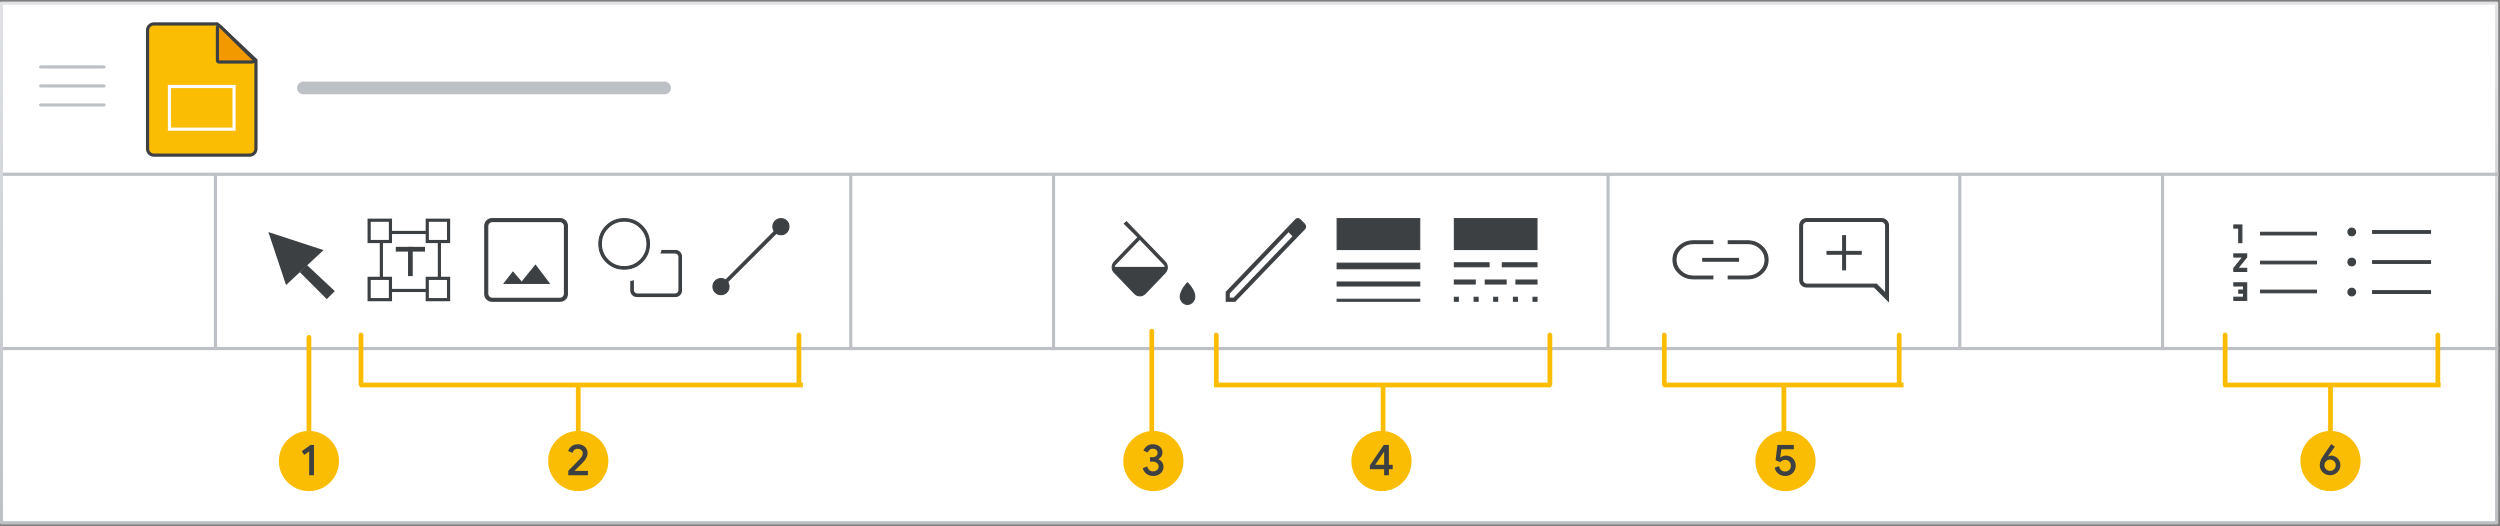
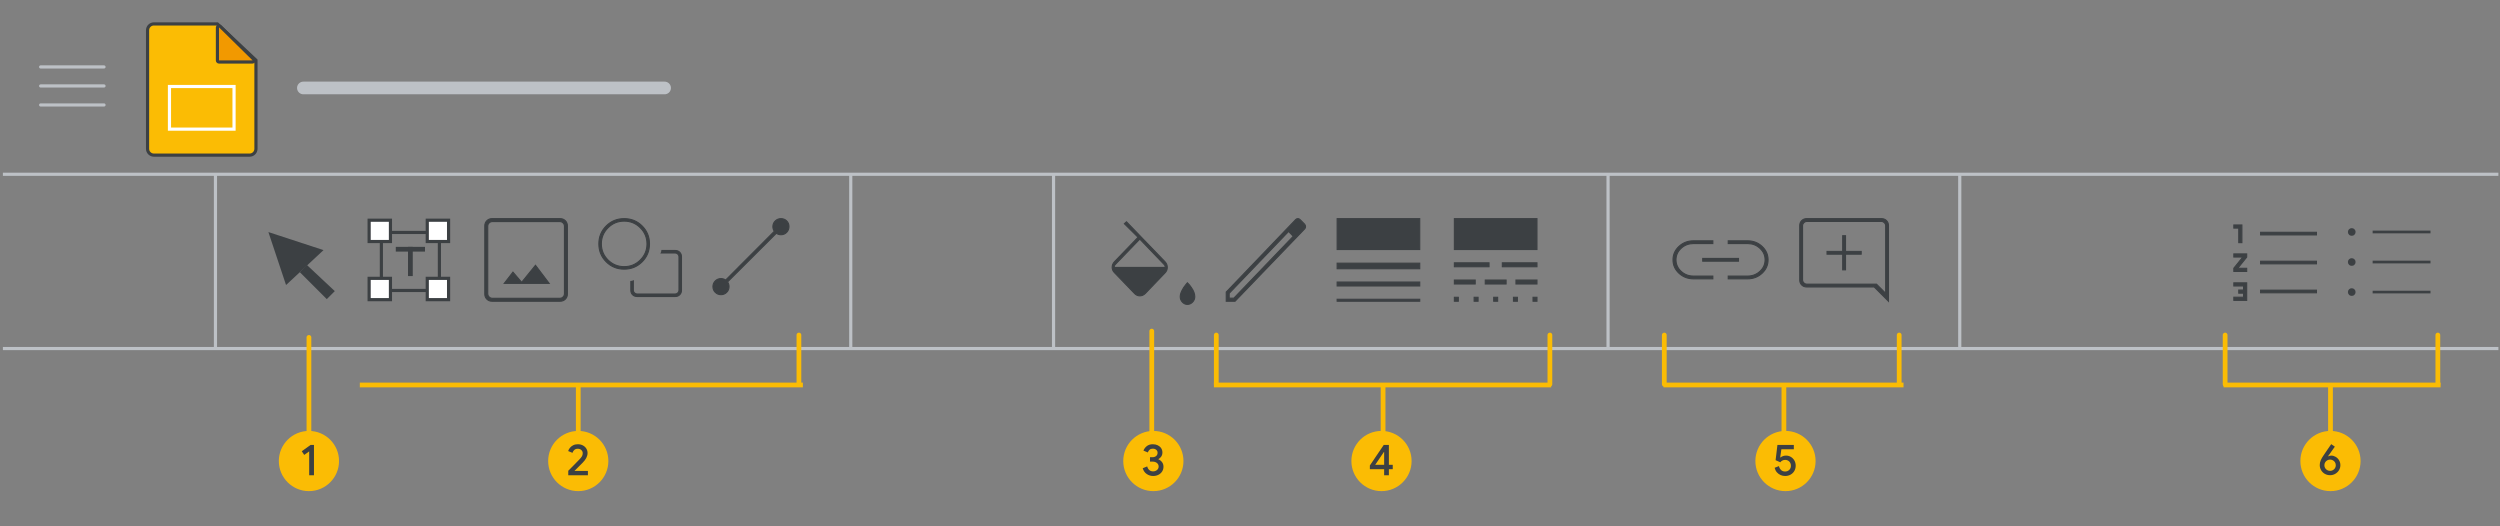
<svg xmlns="http://www.w3.org/2000/svg" width="789" height="166" viewBox="0 0 789 166" fill="none">
  <rect x="0" y="0" width="789" height="166" fill="#808080" stroke="none" />
  <g id="slides-sw-add-edit-content" clip-path="url(#clip0_2_101538)">
-     <rect id="border" x="0.45" y="1" width="787.495" height="164" fill="white" stroke="url(#paint0_linear_2_101538)" stroke-linejoin="round" />
    <path id="Line 4" d="M95.748 27.76H209.748" stroke="#BDC1C6" stroke-width="4" stroke-linecap="round" stroke-linejoin="round" />
    <g id="Menu">
      <path id="Line" d="M12.825 21.125H32.825" stroke="#BDC1C6" stroke-linecap="round" stroke-linejoin="round" />
      <path id="Line_2" d="M12.825 27.125H32.825" stroke="#BDC1C6" stroke-linecap="round" stroke-linejoin="round" />
      <path id="Line_3" d="M12.825 33.125H32.825" stroke="#BDC1C6" stroke-linecap="round" stroke-linejoin="round" />
    </g>
    <path id="Line 13" d="M1.415 55H787.991" stroke="#BDC1C6" stroke-linecap="square" />
    <path id="Line 13 Copy" d="M1.415 110H787.991" stroke="#BDC1C6" stroke-linecap="square" />
-     <path id="Line 14 Copy 5" d="M682.5 55.5V109.5" stroke="#BDC1C6" stroke-linecap="square" />
    <g id="Slides icon - illustrated">
      <path id="Rectangle" fill-rule="evenodd" clip-rule="evenodd" d="M46.569 9.548C46.569 8.443 47.465 7.548 48.569 7.548H68.592L80.779 19.006V46.959C80.779 48.064 79.883 48.959 78.779 48.959H48.569C47.465 48.959 46.569 48.064 46.569 46.959V9.548Z" fill="#FBBC04" stroke="#3C4043" />
      <path id="Path 5" d="M79.724 19.571C79.927 19.571 80.11 19.449 80.187 19.261C80.264 19.073 80.22 18.857 80.075 18.715L69.47 8.288C69.326 8.147 69.112 8.106 68.926 8.184C68.74 8.262 68.619 8.444 68.619 8.645V19.071C68.619 19.204 68.672 19.331 68.766 19.425C68.86 19.519 68.987 19.571 69.119 19.571H79.724Z" fill="#F29900" stroke="#3C4043" stroke-linejoin="round" />
      <rect id="Rectangle_2" x="53.483" y="27.302" width="20.381" height="13.455" stroke="white" />
    </g>
    <g id="Callout 6">
      <g id="6">
        <circle id="Oval" cx="735.5" cy="145.5" r="9.5" fill="#FBBC04" />
        <path id="6_2" fill-rule="evenodd" clip-rule="evenodd" d="M736.993 149.549C736.497 149.831 735.962 149.972 735.389 149.972C734.752 149.972 734.183 149.824 733.683 149.528C733.182 149.233 732.796 148.839 732.523 148.348C732.25 147.856 732.113 147.333 732.113 146.778C732.113 146.241 732.22 145.729 732.434 145.243C732.648 144.756 732.959 144.217 733.369 143.625L735.73 140.172L736.877 140.964L734.747 143.966L734.802 144.021C735.084 143.866 735.403 143.789 735.757 143.789C736.231 143.789 736.69 143.921 737.136 144.185C737.582 144.449 737.941 144.81 738.214 145.27C738.487 145.729 738.624 146.246 738.624 146.819C738.624 147.392 738.476 147.92 738.18 148.402C737.884 148.885 737.489 149.267 736.993 149.549ZM734.481 148.375C734.758 148.53 735.056 148.607 735.375 148.607C735.693 148.607 735.991 148.53 736.269 148.375C736.546 148.22 736.767 148.009 736.931 147.74C737.095 147.472 737.176 147.169 737.176 146.833C737.176 146.496 737.095 146.191 736.931 145.918C736.767 145.645 736.546 145.432 736.269 145.277C735.991 145.122 735.693 145.045 735.375 145.045C735.056 145.045 734.758 145.122 734.481 145.277C734.203 145.432 733.983 145.645 733.819 145.918C733.655 146.191 733.573 146.496 733.573 146.833C733.573 147.169 733.655 147.472 733.819 147.74C733.983 148.009 734.203 148.22 734.481 148.375Z" fill="#3C4043" />
      </g>
    </g>
    <path id="Line 16 Copy 6" d="M735.5 137.765V122.235" stroke="#FBBC04" stroke-width="1.5" stroke-linecap="round" />
    <path id="Line 16 Copy 9" d="M769.383 121.265V105.735" stroke="#FBBC04" stroke-width="1.5" stroke-linecap="round" />
    <path id="Line 17 Copy" d="M702.5 121.5H769.5" stroke="#FBBC04" stroke-width="1.5" stroke-linecap="square" />
    <path id="Line 16 Copy 13" d="M702.252 121.265V105.735" stroke="#FBBC04" stroke-width="1.5" stroke-linecap="round" />
    <path id="Line 14 Copy 3" d="M332.5 55.5V109.5" stroke="#BDC1C6" stroke-linecap="square" />
    <path id="Line 14 Copy 4" d="M507.5 55.5V109.5" stroke="#BDC1C6" stroke-linecap="square" />
    <path id="Line 14 Copy 6" d="M618.5 55.5V109.5" stroke="#BDC1C6" stroke-linecap="square" />
    <g id="Callout 3">
      <g id="3">
        <circle id="Oval_2" cx="364" cy="145.5" r="9.5" fill="#FBBC04" />
        <path id="3_2" d="M363.918 150.224C364.543 150.224 365.103 150.098 365.598 149.846C366.092 149.594 366.482 149.246 366.767 148.803C367.051 148.36 367.194 147.858 367.194 147.298C367.194 146.738 367.044 146.257 366.746 145.856C366.447 145.455 366.064 145.156 365.598 144.96V144.89C365.952 144.703 366.251 144.433 366.494 144.078C366.736 143.723 366.858 143.294 366.858 142.79C366.858 142.305 366.729 141.864 366.473 141.467C366.216 141.07 365.857 140.76 365.395 140.536C364.933 140.312 364.412 140.2 363.834 140.2C363.05 140.2 362.408 140.403 361.909 140.809C361.409 141.215 361.066 141.684 360.88 142.216L362.252 142.79C362.364 142.454 362.548 142.172 362.805 141.943C363.061 141.714 363.404 141.6 363.834 141.6C364.263 141.6 364.62 141.719 364.905 141.957C365.189 142.195 365.332 142.505 365.332 142.888C365.332 143.336 365.175 143.684 364.863 143.931C364.55 144.178 364.16 144.302 363.694 144.302H362.938V145.688H363.764C364.314 145.688 364.769 145.833 365.129 146.122C365.488 146.411 365.668 146.78 365.668 147.228C365.668 147.676 365.495 148.045 365.15 148.334C364.804 148.623 364.394 148.768 363.918 148.768C363.451 148.768 363.057 148.633 362.735 148.362C362.413 148.091 362.186 147.704 362.056 147.2L360.642 147.774C360.875 148.577 361.297 149.186 361.909 149.601C362.52 150.016 363.19 150.224 363.918 150.224Z" fill="#3C4043" />
      </g>
    </g>
    <g id="Callout 4">
      <g id="4">
        <circle id="Oval_3" cx="436" cy="145.5" r="9.5" fill="#FBBC04" />
        <path id="4_2" fill-rule="evenodd" clip-rule="evenodd" d="M438.332 148.082V150H436.834V148.082H432.326V146.906L436.708 140.424H438.332V146.682H439.55V148.082H438.332ZM434.021 146.682H436.835V142.65H436.751L434.021 146.682Z" fill="#3C4043" />
      </g>
    </g>
    <g id="Callout 5">
      <g id="5">
        <circle id="Oval_4" cx="563.5" cy="145.5" r="9.5" fill="#FBBC04" />
        <path id="5_2" d="M563.375 150.224C564.01 150.224 564.582 150.084 565.09 149.804C565.599 149.524 565.998 149.137 566.287 148.642C566.577 148.147 566.721 147.592 566.721 146.976C566.721 146.36 566.581 145.809 566.301 145.324C566.021 144.839 565.648 144.461 565.181 144.19C564.715 143.919 564.211 143.784 563.669 143.784C563.007 143.784 562.423 143.985 561.919 144.386L561.835 144.372L562.199 141.796H566.133V140.424H560.953L560.379 145.24L561.863 145.898C562.031 145.665 562.248 145.48 562.514 145.345C562.78 145.21 563.067 145.142 563.375 145.142C563.917 145.142 564.358 145.317 564.698 145.667C565.039 146.017 565.209 146.458 565.209 146.99C565.209 147.522 565.034 147.958 564.684 148.299C564.334 148.64 563.893 148.81 563.361 148.81C562.867 148.81 562.454 148.656 562.122 148.348C561.791 148.04 561.56 147.625 561.429 147.102L560.071 147.634C560.211 148.203 560.452 148.682 560.792 149.069C561.133 149.456 561.53 149.746 561.982 149.937C562.435 150.128 562.899 150.224 563.375 150.224Z" fill="#3C4043" />
      </g>
    </g>
    <path id="Line 16 Copy 3" d="M363.5 137.5V104.5" stroke="#FBBC04" stroke-width="1.5" stroke-linecap="round" />
    <path id="Line 16 Copy 4" d="M436.5 137.765V122.235" stroke="#FBBC04" stroke-width="1.5" stroke-linecap="round" />
    <path id="Line 16 Copy 5" d="M563 137.765V122.235" stroke="#FBBC04" stroke-width="1.5" stroke-linecap="round" />
    <path id="Line 16 Copy 10" d="M599.383 121.265V105.735" stroke="#FBBC04" stroke-width="1.5" stroke-linecap="round" />
    <path id="Line 16 Copy 11" d="M383.859 121.265V105.735" stroke="#FBBC04" stroke-width="1.5" stroke-linecap="round" />
    <path id="Line 16 Copy 12" d="M489.146 121.265V105.735" stroke="#FBBC04" stroke-width="1.5" stroke-linecap="round" />
    <path id="Line 17 Copy 2" d="M383.859 121.5H488.789" stroke="#FBBC04" stroke-width="1.5" stroke-linecap="square" />
    <path id="Line 16 Copy 14" d="M525.252 121.265V105.735" stroke="#FBBC04" stroke-width="1.5" stroke-linecap="round" />
    <g id="link_BASELINE_P900_FILL0_wght100_GRAD0_opsz48">
      <g id="Shape">
        <path fill-rule="evenodd" clip-rule="evenodd" d="M540.571 88H534.477C532.688 88 531.161 87.415 529.896 86.243C528.632 85.072 528 83.658 528 82C528 80.342 528.632 78.928 529.896 77.757C531.161 76.585 532.688 76 534.477 76H540.571V76.868H534.477C532.943 76.868 531.636 77.368 530.557 78.368C529.477 79.368 528.938 80.579 528.938 82C528.938 83.421 529.477 84.632 530.557 85.632C531.636 86.632 532.943 87.132 534.477 87.132H540.571V88ZM537.375 82.434V81.566H548.668V82.434H537.375ZM545.429 87.132V88H551.523C553.312 88 554.839 87.415 556.104 86.243C557.368 85.072 558 83.658 558 82C558 80.342 557.368 78.928 556.104 77.757C554.839 76.585 553.312 76 551.523 76H545.429V76.868H551.523C553.057 76.868 554.364 77.368 555.443 78.368C556.523 79.368 557.062 80.579 557.062 82C557.062 83.421 556.523 84.632 555.443 85.632C554.364 86.632 553.057 87.132 551.523 87.132H545.429Z" fill="#3C4043" />
        <path d="M540.571 88V88.175H540.746V88H540.571ZM529.896 86.243L529.777 86.372H529.777L529.896 86.243ZM529.896 77.757L530.015 77.885L529.896 77.757ZM540.571 76H540.746V75.825H540.571V76ZM540.571 76.868V77.043H540.746V76.868H540.571ZM540.571 87.132H540.746V86.957H540.571V87.132ZM537.375 81.566V81.391H537.2V81.566H537.375ZM537.375 82.434H537.2V82.609H537.375V82.434ZM548.668 81.566H548.843V81.391H548.668V81.566ZM548.668 82.434V82.609H548.843V82.434H548.668ZM545.429 88H545.254V88.175H545.429V88ZM545.429 87.132V86.957H545.254V87.132H545.429ZM556.104 86.243L556.223 86.372V86.372L556.104 86.243ZM556.104 77.757L556.223 77.628V77.628L556.104 77.757ZM545.429 76V75.825H545.254V76H545.429ZM545.429 76.868H545.254V77.043H545.429V76.868ZM555.443 78.368L555.562 78.24L555.443 78.368ZM555.443 85.632L555.562 85.76V85.76L555.443 85.632ZM534.477 88.175H540.571V87.825H534.477V88.175ZM529.777 86.372C531.075 87.574 532.645 88.175 534.477 88.175V87.825C532.73 87.825 531.246 87.255 530.015 86.115L529.777 86.372ZM527.825 82C527.825 83.709 528.479 85.169 529.777 86.372L530.015 86.115C528.785 84.976 528.175 83.607 528.175 82H527.825ZM529.777 77.628C528.479 78.831 527.825 80.291 527.825 82H528.175C528.175 80.393 528.785 79.024 530.015 77.885L529.777 77.628ZM534.477 75.825C532.645 75.825 531.075 76.426 529.777 77.628L530.015 77.885C531.246 76.745 532.73 76.175 534.477 76.175V75.825ZM540.571 75.825H534.477V76.175H540.571V75.825ZM540.746 76.868V76H540.396V76.868H540.746ZM534.477 77.043H540.571V76.693H534.477V77.043ZM530.676 78.497C531.721 77.528 532.985 77.043 534.477 77.043V76.693C532.901 76.693 531.551 77.209 530.438 78.24L530.676 78.497ZM529.112 82C529.112 80.63 529.631 79.465 530.676 78.497L530.438 78.24C529.324 79.272 528.762 80.528 528.762 82H529.112ZM530.676 85.503C529.631 84.535 529.112 83.37 529.112 82H528.762C528.762 83.472 529.324 84.728 530.438 85.76L530.676 85.503ZM534.477 86.957C532.985 86.957 531.721 86.472 530.676 85.503L530.438 85.76C531.551 86.791 532.901 87.307 534.477 87.307V86.957ZM540.571 86.957H534.477V87.307H540.571V86.957ZM540.746 88V87.132H540.396V88H540.746ZM537.2 81.566V82.434H537.55V81.566H537.2ZM548.668 81.391H537.375V81.741H548.668V81.391ZM548.843 82.434V81.566H548.493V82.434H548.843ZM537.375 82.609H548.668V82.259H537.375V82.609ZM545.604 88V87.132H545.254V88H545.604ZM551.523 87.825H545.429V88.175H551.523V87.825ZM555.985 86.115C554.754 87.255 553.27 87.825 551.523 87.825V88.175C553.355 88.175 554.925 87.574 556.223 86.372L555.985 86.115ZM557.825 82C557.825 83.607 557.215 84.976 555.985 86.115L556.223 86.372C557.521 85.169 558.175 83.709 558.175 82H557.825ZM555.985 77.885C557.215 79.024 557.825 80.393 557.825 82H558.175C558.175 80.291 557.521 78.831 556.223 77.628L555.985 77.885ZM551.523 76.175C553.27 76.175 554.754 76.745 555.985 77.885L556.223 77.628C554.925 76.426 553.355 75.825 551.523 75.825V76.175ZM545.429 76.175H551.523V75.825H545.429V76.175ZM545.604 76.868V76H545.254V76.868H545.604ZM551.523 76.693H545.429V77.043H551.523V76.693ZM555.562 78.24C554.449 77.209 553.099 76.693 551.523 76.693V77.043C553.015 77.043 554.279 77.528 555.324 78.497L555.562 78.24ZM557.237 82C557.237 80.528 556.676 79.272 555.562 78.24L555.324 78.497C556.369 79.465 556.888 80.63 556.888 82H557.237ZM555.562 85.76C556.676 84.728 557.237 83.472 557.237 82H556.888C556.888 83.37 556.369 84.535 555.324 85.503L555.562 85.76ZM551.523 87.307C553.099 87.307 554.449 86.791 555.562 85.76L555.324 85.503C554.279 86.472 553.015 86.957 551.523 86.957V87.307ZM545.429 87.307H551.523V86.957H545.429V87.307Z" fill="#3C4043" />
      </g>
    </g>
    <g id="line_style_BASELINE_P900_FILL0_wght100_GRAD0_opsz48">
      <g id="Shape_2">
        <path fill-rule="evenodd" clip-rule="evenodd" d="M459 78.748V69H485.07V78.748H459ZM459 82.942V84.189H469.938V82.942H459ZM459 89.629V88.382H465.574V89.629H459ZM459 95.07V93.823H460.247V95.07H459ZM465.234 93.823V95.07H466.481V93.823H465.234ZM468.748 89.629V88.382H475.322V89.629H468.748ZM471.412 93.823V95.07H472.658V93.823H471.412ZM474.132 84.189V82.942H485.07V84.189H474.132ZM477.646 93.823V95.07H478.893V93.823H477.646ZM478.439 89.629V88.382H485.07V89.629H478.439ZM483.823 93.823V95.07H485.07V93.823H483.823Z" fill="#3C4043" />
        <path d="M459 69V68.825H458.825V69H459ZM459 78.748H458.825V78.923H459V78.748ZM485.07 69H485.245V68.825H485.07V69ZM485.07 78.748V78.923H485.245V78.748H485.07ZM459 84.189H458.825V84.364H459V84.189ZM459 82.942V82.767H458.825V82.942H459ZM469.938 84.189V84.364H470.113V84.189H469.938ZM469.938 82.942H470.113V82.767H469.938V82.942ZM459 88.382V88.207H458.825V88.382H459ZM459 89.629H458.825V89.804H459V89.629ZM465.574 88.382H465.749V88.207H465.574V88.382ZM465.574 89.629V89.804H465.749V89.629H465.574ZM459 93.823V93.648H458.825V93.823H459ZM459 95.07H458.825V95.245H459V95.07ZM460.247 93.823H460.422V93.648H460.247V93.823ZM460.247 95.07V95.245H460.422V95.07H460.247ZM465.234 95.07H465.059V95.245H465.234V95.07ZM465.234 93.823V93.648H465.059V93.823H465.234ZM466.481 95.07V95.245H466.656V95.07H466.481ZM466.481 93.823H466.656V93.648H466.481V93.823ZM468.748 88.382V88.207H468.573V88.382H468.748ZM468.748 89.629H468.573V89.804H468.748V89.629ZM475.322 88.382H475.497V88.207H475.322V88.382ZM475.322 89.629V89.804H475.497V89.629H475.322ZM471.412 95.07H471.237V95.245H471.412V95.07ZM471.412 93.823V93.648H471.237V93.823H471.412ZM472.658 95.07V95.245H472.833V95.07H472.658ZM472.658 93.823H472.833V93.648H472.658V93.823ZM474.132 82.942V82.767H473.957V82.942H474.132ZM474.132 84.189H473.957V84.364H474.132V84.189ZM485.07 82.942H485.245V82.767H485.07V82.942ZM485.07 84.189V84.364H485.245V84.189H485.07ZM477.646 95.07H477.471V95.245H477.646V95.07ZM477.646 93.823V93.648H477.471V93.823H477.646ZM478.893 95.07V95.245H479.068V95.07H478.893ZM478.893 93.823H479.068V93.648H478.893V93.823ZM478.439 88.382V88.207H478.264V88.382H478.439ZM478.439 89.629H478.264V89.804H478.439V89.629ZM485.07 88.382H485.245V88.207H485.07V88.382ZM485.07 89.629V89.804H485.245V89.629H485.07ZM483.823 95.07H483.648V95.245H483.823V95.07ZM483.823 93.823V93.648H483.648V93.823H483.823ZM485.07 95.07V95.245H485.245V95.07H485.07ZM485.07 93.823H485.245V93.648H485.07V93.823ZM458.825 69V78.748H459.175V69H458.825ZM485.07 68.825H459V69.175H485.07V68.825ZM485.245 78.748V69H484.895V78.748H485.245ZM459 78.923H485.07V78.573H459V78.923ZM459.175 84.189V82.942H458.825V84.189H459.175ZM469.938 84.014H459V84.364H469.938V84.014ZM469.763 82.942V84.189H470.113V82.942H469.763ZM459 83.117H469.938V82.767H459V83.117ZM458.825 88.382V89.629H459.175V88.382H458.825ZM465.574 88.207H459V88.558H465.574V88.207ZM465.749 89.629V88.382H465.399V89.629H465.749ZM459 89.804H465.574V89.454H459V89.804ZM458.825 93.823V95.07H459.175V93.823H458.825ZM460.247 93.648H459V93.998H460.247V93.648ZM460.422 95.07V93.823H460.072V95.07H460.422ZM459 95.245H460.247V94.895H459V95.245ZM465.409 95.07V93.823H465.059V95.07H465.409ZM466.481 94.895H465.234V95.245H466.481V94.895ZM466.306 93.823V95.07H466.656V93.823H466.306ZM465.234 93.998H466.481V93.648H465.234V93.998ZM468.573 88.382V89.629H468.923V88.382H468.573ZM475.322 88.207H468.748V88.558H475.322V88.207ZM475.497 89.629V88.382H475.147V89.629H475.497ZM468.748 89.804H475.322V89.454H468.748V89.804ZM471.587 95.07V93.823H471.237V95.07H471.587ZM472.658 94.895H471.412V95.245H472.658V94.895ZM472.483 93.823V95.07H472.833V93.823H472.483ZM471.412 93.998H472.658V93.648H471.412V93.998ZM473.957 82.942V84.189H474.307V82.942H473.957ZM485.07 82.767H474.132V83.117H485.07V82.767ZM485.245 84.189V82.942H484.895V84.189H485.245ZM474.132 84.364H485.07V84.014H474.132V84.364ZM477.821 95.07V93.823H477.471V95.07H477.821ZM478.893 94.895H477.646V95.245H478.893V94.895ZM478.718 93.823V95.07H479.068V93.823H478.718ZM477.646 93.998H478.893V93.648H477.646V93.998ZM478.264 88.382V89.629H478.614V88.382H478.264ZM485.07 88.207H478.439V88.558H485.07V88.207ZM485.245 89.629V88.382H484.895V89.629H485.245ZM478.439 89.804H485.07V89.454H478.439V89.804ZM483.998 95.07V93.823H483.648V95.07H483.998ZM485.07 94.895H483.823V95.245H485.07V94.895ZM484.895 93.823V95.07H485.245V93.823H484.895ZM483.823 93.998H485.07V93.648H483.823V93.998Z" fill="#3C4043" />
      </g>
    </g>
    <g id="line_weight_BASELINE_P900_FILL0_wght100_GRAD0_opsz48">
      <g id="Shape_3">
        <path fill-rule="evenodd" clip-rule="evenodd" d="M422 69V78.748H448.07V69H422ZM422 84.812V83.055H448.07V84.812H422ZM422 89.006V90.253H448.07V89.006H422ZM422 94.447V95.07H448.07V94.447H422Z" fill="#3C4043" />
        <path d="M422 78.748H421.825V78.923H422V78.748ZM422 69V68.825H421.825V69H422ZM448.07 78.748V78.923H448.245V78.748H448.07ZM448.07 69H448.245V68.825H448.07V69ZM422 83.055V82.88H421.825V83.055H422ZM422 84.812H421.825V84.987H422V84.812ZM448.07 83.055H448.245V82.88H448.07V83.055ZM448.07 84.812V84.987H448.245V84.812H448.07ZM422 90.253H421.825V90.428H422V90.253ZM422 89.006V88.831H421.825V89.006H422ZM448.07 90.253V90.428H448.245V90.253H448.07ZM448.07 89.006H448.245V88.831H448.07V89.006ZM422 95.07H421.825V95.245H422V95.07ZM422 94.447V94.272H421.825V94.447H422ZM448.07 95.07V95.245H448.245V95.07H448.07ZM448.07 94.447H448.245V94.272H448.07V94.447ZM422.175 78.748V69H421.825V78.748H422.175ZM448.07 78.573H422V78.923H448.07V78.573ZM447.895 69V78.748H448.245V69H447.895ZM422 69.175H448.07V68.825H422V69.175ZM421.825 83.055V84.812H422.175V83.055H421.825ZM448.07 82.88H422V83.23H448.07V82.88ZM448.245 84.812V83.055H447.895V84.812H448.245ZM422 84.987H448.07V84.637H422V84.987ZM422.175 90.253V89.006H421.825V90.253H422.175ZM448.07 90.078H422V90.428H448.07V90.078ZM447.895 89.006V90.253H448.245V89.006H447.895ZM422 89.181H448.07V88.831H422V89.181ZM422.175 95.07V94.447H421.825V95.07H422.175ZM448.07 94.895H422V95.245H448.07V94.895ZM447.895 94.447V95.07H448.245V94.447H447.895ZM422 94.622H448.07V94.272H422V94.622Z" fill="#3C4043" />
      </g>
    </g>
    <g id="drive_file_rename_outline_BASELINE_P900_FILL0_wght100_GRAD0_opsz48">
      <g id="Shape_4">
        <path fill-rule="evenodd" clip-rule="evenodd" d="M387 92.173V95.07H389.781L411.778 72.204C411.946 72.028 412.031 71.809 412.031 71.546C412.031 71.282 411.946 71.034 411.778 70.799L410.303 69.307C410.106 69.102 409.874 69 409.608 69C409.341 69 409.123 69.088 408.954 69.263L387 92.173ZM389.402 94.104H387.927V92.568L406.679 73.038L408.154 74.574L389.402 94.104Z" fill="#3C4043" />
        <path d="M387 95.07H386.825V95.245H387V95.07ZM387 92.173L386.874 92.052L386.825 92.103V92.173H387ZM389.781 95.07V95.245H389.856L389.907 95.191L389.781 95.07ZM411.778 72.204L411.904 72.325L411.904 72.325L411.778 72.204ZM411.778 70.799L411.92 70.697L411.912 70.686L411.902 70.676L411.778 70.799ZM410.303 69.307L410.177 69.428L410.178 69.43L410.303 69.307ZM408.954 69.263L408.828 69.142L408.828 69.142L408.954 69.263ZM387.927 94.104H387.752V94.279H387.927V94.104ZM389.402 94.104V94.279H389.477L389.528 94.226L389.402 94.104ZM387.927 92.568L387.801 92.447L387.752 92.498V92.568H387.927ZM406.679 73.038L406.805 72.917L406.679 72.785L406.553 72.917L406.679 73.038ZM408.154 74.574L408.28 74.695L408.396 74.574L408.28 74.453L408.154 74.574ZM387.175 95.07V92.173H386.825V95.07H387.175ZM389.781 94.895H387V95.245H389.781V94.895ZM411.652 72.083L389.655 94.949L389.907 95.191L411.904 72.325L411.652 72.083ZM411.856 71.546C411.856 71.768 411.786 71.942 411.652 72.083L411.904 72.325C412.107 72.114 412.206 71.85 412.206 71.546H411.856ZM411.636 70.902C411.785 71.109 411.856 71.322 411.856 71.546H412.206C412.206 71.242 412.108 70.958 411.92 70.697L411.636 70.902ZM410.178 69.43L411.653 70.922L411.902 70.676L410.427 69.184L410.178 69.43ZM409.608 69.175C409.824 69.175 410.011 69.255 410.177 69.428L410.429 69.186C410.202 68.949 409.925 68.825 409.608 68.825V69.175ZM409.081 69.385C409.213 69.247 409.383 69.175 409.608 69.175V68.825C409.298 68.825 409.033 68.929 408.828 69.142L409.081 69.385ZM387.126 92.294L409.081 69.384L408.828 69.142L386.874 92.052L387.126 92.294ZM387.927 94.279H389.402V93.929H387.927V94.279ZM387.752 92.568V94.104H388.102V92.568H387.752ZM406.553 72.917L387.801 92.447L388.053 92.689L406.805 73.159L406.553 72.917ZM406.553 73.159L408.028 74.695L408.28 74.453L406.805 72.917L406.553 73.159ZM389.528 94.226L408.28 74.695L408.028 74.453L389.276 93.983L389.528 94.226Z" fill="#3C4043" />
      </g>
    </g>
    <g id="colors_BASELINE_P900_FILL0_wght100_GRAD0_opsz48">
      <g id="Shape_5">
        <path fill-rule="evenodd" clip-rule="evenodd" d="M358.082 92.641L351.739 86.063C351.246 85.578 351 85.007 351 84.347C351 83.688 351.246 83.103 351.739 82.592L359.172 74.883L354.852 70.605L355.514 70L367.655 82.592C368.148 83.103 368.394 83.702 368.394 84.388C368.394 85.074 368.148 85.659 367.655 86.143L361.429 92.641C360.936 93.125 360.372 93.368 359.736 93.368C359.1 93.368 358.549 93.125 358.082 92.641ZM351.623 84.408H367.771C367.771 84.247 367.745 84.085 367.694 83.924C367.642 83.762 367.538 83.601 367.382 83.439L359.716 75.448L352.012 83.439C351.856 83.601 351.752 83.762 351.7 83.924C351.649 84.085 351.623 84.247 351.623 84.408ZM373.161 95.345C373.615 95.829 374.14 96.072 374.737 96.072C375.359 96.072 375.904 95.829 376.371 95.345C376.838 94.861 377.072 94.296 377.072 93.65C377.072 93.22 376.987 92.762 376.819 92.278C376.65 91.794 376.371 91.282 375.982 90.744C375.8 90.448 375.599 90.172 375.379 89.917C375.158 89.661 374.944 89.439 374.737 89.251C374.555 89.466 374.367 89.695 374.173 89.937C373.978 90.179 373.777 90.448 373.569 90.744C373.154 91.417 372.869 91.975 372.713 92.419C372.558 92.863 372.48 93.273 372.48 93.65C372.48 94.296 372.707 94.861 373.161 95.345Z" fill="#3C4043" />
        <path d="M351.739 86.063L351.865 85.941L351.862 85.938L351.739 86.063ZM358.082 92.641L358.208 92.52L358.082 92.641ZM351.739 82.592L351.865 82.713H351.865L351.739 82.592ZM359.172 74.883L359.298 75.005L359.418 74.88L359.295 74.759L359.172 74.883ZM354.852 70.605L354.734 70.476L354.599 70.6L354.729 70.73L354.852 70.605ZM355.514 70L355.64 69.879L355.522 69.756L355.396 69.871L355.514 70ZM367.655 82.592L367.781 82.47L367.655 82.592ZM367.655 86.143L367.532 86.019L367.528 86.022L367.655 86.143ZM361.429 92.641L361.551 92.766L361.555 92.762L361.429 92.641ZM367.771 84.408V84.583H367.946V84.408H367.771ZM351.623 84.408H351.448V84.583H351.623V84.408ZM367.694 83.924L367.86 83.87V83.87L367.694 83.924ZM367.382 83.439L367.256 83.561L367.256 83.561L367.382 83.439ZM359.716 75.448L359.843 75.327L359.717 75.196L359.59 75.327L359.716 75.448ZM352.012 83.439L351.886 83.318L352.012 83.439ZM376.371 95.345L376.245 95.224L376.245 95.224L376.371 95.345ZM376.819 92.278L376.984 92.22H376.984L376.819 92.278ZM375.982 90.744L375.832 90.836L375.84 90.847L375.982 90.744ZM375.379 89.917L375.246 90.031H375.246L375.379 89.917ZM374.737 89.251L374.854 89.121L374.72 88.999L374.603 89.138L374.737 89.251ZM374.173 89.937L374.309 90.047H374.309L374.173 89.937ZM373.569 90.744L373.426 90.644L373.421 90.652L373.569 90.744ZM372.713 92.419L372.879 92.477L372.713 92.419ZM351.613 86.184L357.956 92.763L358.208 92.52L351.865 85.941L351.613 86.184ZM350.825 84.347C350.825 85.056 351.092 85.672 351.617 86.188L351.862 85.938C351.401 85.485 351.175 84.957 351.175 84.347H350.825ZM351.613 82.47C351.092 83.011 350.825 83.639 350.825 84.347H351.175C351.175 83.737 351.401 83.195 351.865 82.713L351.613 82.47ZM359.046 74.762L351.613 82.47L351.865 82.713L359.298 75.005L359.046 74.762ZM354.729 70.73L359.049 75.008L359.295 74.759L354.976 70.481L354.729 70.73ZM355.396 69.871L354.734 70.476L354.971 70.734L355.632 70.129L355.396 69.871ZM367.781 82.47L355.64 69.879L355.388 70.121L367.529 82.713L367.781 82.47ZM368.569 84.388C368.569 83.655 368.304 83.013 367.781 82.47L367.529 82.713C367.991 83.193 368.219 83.749 368.219 84.388H368.569ZM367.777 86.268C368.303 85.751 368.569 85.121 368.569 84.388H368.219C368.219 85.027 367.992 85.567 367.532 86.019L367.777 86.268ZM361.555 92.762L367.781 86.264L367.528 86.022L361.302 92.52L361.555 92.762ZM359.736 93.543C360.422 93.543 361.029 93.279 361.551 92.766L361.306 92.516C360.843 92.972 360.321 93.193 359.736 93.193V93.543ZM357.956 92.763C358.454 93.279 359.05 93.543 359.736 93.543V93.193C359.151 93.193 358.644 92.972 358.208 92.52L357.956 92.763ZM367.771 84.233H351.623V84.583H367.771V84.233ZM367.527 83.977C367.574 84.122 367.596 84.266 367.596 84.408H367.946C367.946 84.228 367.917 84.048 367.86 83.87L367.527 83.977ZM367.256 83.561C367.399 83.709 367.485 83.848 367.527 83.977L367.86 83.87C367.798 83.676 367.677 83.493 367.508 83.318L367.256 83.561ZM359.59 75.57L367.256 83.561L367.509 83.318L359.843 75.327L359.59 75.57ZM352.138 83.561L359.842 75.57L359.59 75.327L351.886 83.318L352.138 83.561ZM351.867 83.977C351.909 83.848 351.995 83.709 352.138 83.561L351.886 83.318C351.717 83.493 351.596 83.676 351.534 83.87L351.867 83.977ZM351.798 84.408C351.798 84.266 351.82 84.122 351.867 83.977L351.534 83.87C351.477 84.048 351.448 84.228 351.448 84.408H351.798ZM374.737 95.897C374.194 95.897 373.714 95.679 373.289 95.225L373.033 95.465C373.516 95.98 374.086 96.247 374.737 96.247V95.897ZM376.245 95.224C375.808 95.677 375.308 95.897 374.737 95.897V96.247C375.411 96.247 376 95.982 376.497 95.467L376.245 95.224ZM376.897 93.65C376.897 94.249 376.682 94.77 376.245 95.224L376.497 95.467C376.994 94.951 377.247 94.343 377.247 93.65H376.897ZM376.653 92.335C376.817 92.805 376.897 93.243 376.897 93.65H377.247C377.247 93.197 377.158 92.72 376.984 92.22L376.653 92.335ZM375.84 90.847C376.222 91.375 376.492 91.871 376.653 92.335L376.984 92.22C376.808 91.716 376.52 91.19 376.124 90.642L375.84 90.847ZM375.246 90.031C375.461 90.279 375.656 90.548 375.833 90.836L376.131 90.653C375.945 90.349 375.738 90.066 375.511 89.803L375.246 90.031ZM374.619 89.381C374.821 89.563 375.03 89.78 375.246 90.031L375.511 89.803C375.287 89.543 375.068 89.315 374.854 89.121L374.619 89.381ZM374.309 90.047C374.503 89.805 374.69 89.578 374.871 89.364L374.603 89.138C374.42 89.355 374.232 89.584 374.036 89.828L374.309 90.047ZM373.713 90.845C373.918 90.551 374.117 90.285 374.309 90.047L374.036 89.828C373.839 90.073 373.636 90.345 373.426 90.644L373.713 90.845ZM372.879 92.477C373.028 92.05 373.306 91.504 373.718 90.836L373.421 90.652C373.003 91.33 372.71 91.9 372.548 92.361L372.879 92.477ZM372.655 93.65C372.655 93.297 372.728 92.907 372.879 92.477L372.548 92.361C372.388 92.819 372.305 93.249 372.305 93.65H372.655ZM373.289 95.225C372.864 94.773 372.655 94.25 372.655 93.65H372.305C372.305 94.342 372.55 94.949 373.033 95.465L373.289 95.225Z" fill="#3C4043" />
      </g>
    </g>
    <g id="format_list_numbered_BASELINE_P900_FILL0_wght100_GRAD0_opsz48">
      <g id="Shape_6">
        <path fill-rule="evenodd" clip-rule="evenodd" d="M706.554 76.57V71.985H705V71H707.539V76.57H706.554ZM705 85.664V84.641L707.842 81.117H705V80.132H709.054V81.155L706.213 84.679H709.054V85.664H705ZM705 93.811V94.796H709.054V89.264H705V90.249H708.069V91.538H706.554V92.523H708.069V93.811H705ZM713.45 91.576V92.409H731.07V91.576H713.45ZM713.45 82.444V83.277H731.07V82.444H713.45ZM713.45 73.311V74.145H731.07V73.311H713.45Z" fill="#3C4043" />
        <path d="M706.554 71.985H706.729V71.81H706.554V71.985ZM706.554 76.57H706.379V76.745H706.554V76.57ZM705 71.985H704.825V72.16H705V71.985ZM705 71V70.825H704.825V71H705ZM707.539 71H707.714V70.825H707.539V71ZM707.539 76.57V76.745H707.714V76.57H707.539ZM705 84.641L704.864 84.531L704.825 84.579V84.641H705ZM705 85.664H704.825V85.839H705V85.664ZM707.842 81.117L707.978 81.227L708.208 80.942H707.842V81.117ZM705 81.117H704.825V81.292H705V81.117ZM705 80.132V79.957H704.825V80.132H705ZM709.054 80.132H709.229V79.957H709.054V80.132ZM709.054 81.155L709.191 81.265L709.229 81.217V81.155H709.054ZM706.213 84.679L706.076 84.569L705.847 84.854H706.213V84.679ZM709.054 84.679H709.229V84.504H709.054V84.679ZM709.054 85.664V85.839H709.229V85.664H709.054ZM705 94.796H704.825V94.972H705V94.796ZM705 93.811V93.636H704.825V93.811H705ZM709.054 94.796V94.972H709.229V94.796H709.054ZM709.054 89.264H709.229V89.089H709.054V89.264ZM705 89.264V89.089H704.825V89.264H705ZM705 90.249H704.825V90.424H705V90.249ZM708.069 90.249H708.244V90.074H708.069V90.249ZM708.069 91.538V91.713H708.244V91.538H708.069ZM706.554 91.538V91.363H706.379V91.538H706.554ZM706.554 92.523H706.379V92.698H706.554V92.523ZM708.069 92.523H708.244V92.348H708.069V92.523ZM708.069 93.811V93.986H708.244V93.811H708.069ZM713.45 92.409H713.275V92.584H713.45V92.409ZM713.45 91.576V91.401H713.275V91.576H713.45ZM731.07 92.409V92.584H731.245V92.409H731.07ZM731.07 91.576H731.245V91.401H731.07V91.576ZM713.45 83.277H713.275V83.452H713.45V83.277ZM713.45 82.444V82.269H713.275V82.444H713.45ZM731.07 83.277V83.452H731.245V83.277H731.07ZM731.07 82.444H731.245V82.269H731.07V82.444ZM713.45 74.145H713.275V74.32H713.45V74.145ZM713.45 73.311V73.136H713.275V73.311H713.45ZM731.07 74.145V74.32H731.245V74.145H731.07ZM731.07 73.311H731.245V73.136H731.07V73.311ZM706.379 71.985V76.57H706.729V71.985H706.379ZM705 72.16H706.554V71.81H705V72.16ZM704.825 71V71.985H705.175V71H704.825ZM707.539 70.825H705V71.175H707.539V70.825ZM707.714 76.57V71H707.364V76.57H707.714ZM706.554 76.745H707.539V76.395H706.554V76.745ZM704.825 84.641V85.664H705.175V84.641H704.825ZM707.706 81.007L704.864 84.531L705.136 84.751L707.978 81.227L707.706 81.007ZM705 81.292H707.842V80.942H705V81.292ZM704.825 80.132V81.117H705.175V80.132H704.825ZM709.054 79.957H705V80.307H709.054V79.957ZM709.229 81.155V80.132H708.879V81.155H709.229ZM706.349 84.789L709.191 81.265L708.918 81.045L706.076 84.569L706.349 84.789ZM709.054 84.504H706.213V84.854H709.054V84.504ZM709.229 85.664V84.679H708.879V85.664H709.229ZM705 85.839H709.054V85.489H705V85.839ZM705.175 94.796V93.811H704.825V94.796H705.175ZM709.054 94.621H705V94.972H709.054V94.621ZM708.879 89.264V94.796H709.229V89.264H708.879ZM705 89.439H709.054V89.089H705V89.439ZM705.175 90.249V89.264H704.825V90.249H705.175ZM708.069 90.074H705V90.424H708.069V90.074ZM708.244 91.538V90.249H707.894V91.538H708.244ZM706.554 91.713H708.069V91.363H706.554V91.713ZM706.729 92.523V91.538H706.379V92.523H706.729ZM708.069 92.348H706.554V92.698H708.069V92.348ZM708.244 93.811V92.523H707.894V93.811H708.244ZM705 93.986H708.069V93.636H705V93.986ZM713.625 92.409V91.576H713.275V92.409H713.625ZM731.07 92.234H713.45V92.584H731.07V92.234ZM730.895 91.576V92.409H731.245V91.576H730.895ZM713.45 91.751H731.07V91.401H713.45V91.751ZM713.625 83.277V82.444H713.275V83.277H713.625ZM731.07 83.102H713.45V83.452H731.07V83.102ZM730.895 82.444V83.277H731.245V82.444H730.895ZM713.45 82.618H731.07V82.269H713.45V82.618ZM713.625 74.145V73.311H713.275V74.145H713.625ZM731.07 73.97H713.45V74.32H731.07V73.97ZM730.895 73.311V74.145H731.245V73.311H730.895ZM713.45 73.486H731.07V73.136H713.45V73.486Z" fill="#3C4043" />
      </g>
    </g>
    <g id="format_list_bulleted_BASELINE_P900_FILL0_wght100_GRAD0_opsz48">
      <g id="Shape_7">
        <path fill-rule="evenodd" clip-rule="evenodd" d="M742.21 74.42C741.872 74.42 741.585 74.303 741.351 74.068C741.117 73.834 741 73.548 741 73.21C741 72.872 741.117 72.585 741.351 72.351C741.585 72.117 741.872 72 742.21 72C742.548 72 742.834 72.117 743.068 72.351C743.303 72.585 743.42 72.872 743.42 73.21C743.42 73.548 743.303 73.834 743.068 74.068C742.834 74.303 742.548 74.42 742.21 74.42ZM742.21 83.903C741.872 83.903 741.585 83.786 741.351 83.552C741.117 83.318 741 83.032 741 82.693C741 82.355 741.117 82.069 741.351 81.835C741.585 81.601 741.872 81.484 742.21 81.484C742.548 81.484 742.834 81.601 743.068 81.835C743.303 82.069 743.42 82.355 743.42 82.693C743.42 83.032 743.303 83.318 743.068 83.552C742.834 83.786 742.548 83.903 742.21 83.903ZM741.351 93.035C741.585 93.27 741.872 93.387 742.21 93.387C742.548 93.387 742.834 93.27 743.068 93.035C743.303 92.801 743.42 92.515 743.42 92.177C743.42 91.839 743.303 91.552 743.068 91.318C742.834 91.084 742.548 90.967 742.21 90.967C741.872 90.967 741.585 91.084 741.351 91.318C741.117 91.552 741 91.839 741 92.177C741 92.515 741.117 92.801 741.351 93.035ZM767.07 91.748H748.805V92.606H767.07V91.748ZM748.805 82.264V83.123H767.07V82.264H748.805ZM748.805 72.781V73.639H767.07V72.781H748.805Z" fill="#3C4043" />
-         <path d="M741.351 74.068L741.475 73.945L741.351 74.068ZM741.351 72.351L741.475 72.475L741.351 72.351ZM743.068 72.351L742.945 72.475L743.068 72.351ZM741.351 83.552L741.475 83.428H741.475L741.351 83.552ZM741.351 81.835L741.227 81.711L741.227 81.711L741.351 81.835ZM743.068 81.835L743.192 81.711L743.192 81.711L743.068 81.835ZM741.351 93.035L741.475 92.912H741.475L741.351 93.035ZM741.351 91.318L741.475 91.442H741.475L741.351 91.318ZM748.805 91.748V91.573H748.63V91.748H748.805ZM767.07 91.748H767.245V91.573H767.07V91.748ZM748.805 92.606H748.63V92.781H748.805V92.606ZM767.07 92.606V92.781H767.245V92.606H767.07ZM748.805 83.123H748.63V83.298H748.805V83.123ZM748.805 82.264V82.089H748.63V82.264H748.805ZM767.07 83.123V83.298H767.245V83.123H767.07ZM767.07 82.264H767.245V82.089H767.07V82.264ZM748.805 73.639H748.63V73.814H748.805V73.639ZM748.805 72.781V72.606H748.63V72.781H748.805ZM767.07 73.639V73.814H767.245V73.639H767.07ZM767.07 72.781H767.245V72.606H767.07V72.781ZM741.227 74.192C741.495 74.46 741.826 74.595 742.21 74.595V74.245C741.917 74.245 741.676 74.145 741.475 73.945L741.227 74.192ZM740.825 73.21C740.825 73.593 740.96 73.924 741.227 74.192L741.475 73.945C741.274 73.744 741.175 73.503 741.175 73.21H740.825ZM741.227 72.228C740.96 72.495 740.825 72.826 740.825 73.21H741.175C741.175 72.917 741.274 72.676 741.475 72.475L741.227 72.228ZM742.21 71.825C741.826 71.825 741.495 71.96 741.227 72.228L741.475 72.475C741.676 72.274 741.917 72.175 742.21 72.175V71.825ZM743.192 72.228C742.924 71.96 742.593 71.825 742.21 71.825V72.175C742.503 72.175 742.744 72.274 742.945 72.475L743.192 72.228ZM743.595 73.21C743.595 72.826 743.46 72.495 743.192 72.228L742.945 72.475C743.145 72.676 743.245 72.917 743.245 73.21H743.595ZM743.192 74.192C743.46 73.924 743.595 73.593 743.595 73.21H743.245C743.245 73.503 743.145 73.744 742.945 73.945L743.192 74.192ZM742.21 74.595C742.593 74.595 742.924 74.46 743.192 74.192L742.945 73.945C742.744 74.145 742.503 74.245 742.21 74.245V74.595ZM741.227 83.676C741.495 83.944 741.826 84.078 742.21 84.078V83.728C741.917 83.728 741.676 83.629 741.475 83.428L741.227 83.676ZM740.825 82.693C740.825 83.077 740.96 83.408 741.227 83.676L741.475 83.428C741.274 83.228 741.175 82.986 741.175 82.693H740.825ZM741.227 81.711C740.96 81.979 740.825 82.31 740.825 82.693H741.175C741.175 82.4 741.274 82.159 741.475 81.959L741.227 81.711ZM742.21 81.308C741.826 81.308 741.495 81.443 741.227 81.711L741.475 81.959C741.676 81.758 741.917 81.659 742.21 81.659V81.308ZM743.192 81.711C742.924 81.443 742.593 81.308 742.21 81.308V81.659C742.503 81.659 742.744 81.758 742.945 81.959L743.192 81.711ZM743.595 82.693C743.595 82.31 743.46 81.979 743.192 81.711L742.945 81.959C743.145 82.159 743.245 82.4 743.245 82.693H743.595ZM743.192 83.676C743.46 83.408 743.595 83.077 743.595 82.693H743.245C743.245 82.986 743.145 83.228 742.945 83.428L743.192 83.676ZM742.21 84.078C742.593 84.078 742.924 83.944 743.192 83.676L742.945 83.428C742.744 83.629 742.503 83.728 742.21 83.728V84.078ZM742.21 93.212C741.917 93.212 741.676 93.112 741.475 92.912L741.227 93.159C741.495 93.427 741.826 93.562 742.21 93.562V93.212ZM742.945 92.912C742.744 93.112 742.503 93.212 742.21 93.212V93.562C742.593 93.562 742.924 93.427 743.192 93.159L742.945 92.912ZM743.245 92.177C743.245 92.47 743.145 92.711 742.945 92.912L743.192 93.159C743.46 92.891 743.595 92.561 743.595 92.177H743.245ZM742.945 91.442C743.145 91.643 743.245 91.884 743.245 92.177H743.595C743.595 91.793 743.46 91.462 743.192 91.195L742.945 91.442ZM742.21 91.142C742.503 91.142 742.744 91.242 742.945 91.442L743.192 91.195C742.924 90.927 742.593 90.792 742.21 90.792V91.142ZM741.475 91.442C741.676 91.242 741.917 91.142 742.21 91.142V90.792C741.826 90.792 741.495 90.927 741.227 91.195L741.475 91.442ZM741.175 92.177C741.175 91.884 741.274 91.643 741.475 91.442L741.227 91.195C740.96 91.462 740.825 91.793 740.825 92.177H741.175ZM741.475 92.912C741.274 92.711 741.175 92.47 741.175 92.177H740.825C740.825 92.561 740.96 92.891 741.227 93.159L741.475 92.912ZM748.805 91.923H767.07V91.573H748.805V91.923ZM748.98 92.606V91.748H748.63V92.606H748.98ZM767.07 92.431H748.805V92.781H767.07V92.431ZM766.895 91.748V92.606H767.245V91.748H766.895ZM748.98 83.123V82.264H748.63V83.123H748.98ZM767.07 82.948H748.805V83.298H767.07V82.948ZM766.895 82.264V83.123H767.245V82.264H766.895ZM748.805 82.439H767.07V82.089H748.805V82.439ZM748.98 73.639V72.781H748.63V73.639H748.98ZM767.07 73.464H748.805V73.814H767.07V73.464ZM766.895 72.781V73.639H767.245V72.781H766.895ZM748.805 72.956H767.07V72.606H748.805V72.956Z" fill="#3C4043" />
      </g>
      <g id="add_comment_BASELINE_P900_FILL0_wght100_GRAD0_opsz48">
        <g id="Shape_8">
          <path fill-rule="evenodd" clip-rule="evenodd" d="M596 71.172V95.069L591.494 90.563H570.172C569.556 90.563 569.039 90.355 568.624 89.94C568.208 89.524 568 89.008 568 88.391V71.172C568 70.556 568.208 70.039 568.624 69.624C569.039 69.208 569.556 69 570.172 69H593.828C594.444 69 594.961 69.208 595.376 69.624C595.792 70.039 596 70.556 596 71.172ZM581.557 85.172H582.443V80.224H587.391V79.339H582.443V74.391H581.557V79.339H576.609V80.224H581.557V85.172ZM592.218 89.678H570.172C569.851 89.678 569.556 89.544 569.287 89.276C569.019 89.008 568.885 88.713 568.885 88.391V71.172C568.885 70.851 569.019 70.556 569.287 70.287C569.556 70.019 569.851 69.885 570.172 69.885H593.828C594.149 69.885 594.444 70.019 594.713 70.287C594.981 70.556 595.115 70.851 595.115 71.172V89.678V92.575L592.218 89.678Z" fill="#3C4043" />
          <path d="M596 95.069H596.175V95.492L595.876 95.193L596 95.069ZM591.494 90.563V90.388H591.567L591.618 90.439L591.494 90.563ZM568.624 69.624L568.5 69.5L568.624 69.624ZM595.376 69.624L595.5 69.5L595.376 69.624ZM582.443 85.172H582.618V85.347H582.443V85.172ZM581.557 85.172V85.347H581.382V85.172H581.557ZM582.443 80.224H582.268V80.049H582.443V80.224ZM587.391 80.224H587.566V80.399H587.391V80.224ZM587.391 79.339V79.164H587.566V79.339H587.391ZM582.443 79.339V79.514H582.268V79.339H582.443ZM582.443 74.391V74.216H582.618V74.391H582.443ZM581.557 74.391H581.382V74.216H581.557V74.391ZM581.557 79.339H581.732V79.514H581.557V79.339ZM576.609 79.339H576.434V79.164H576.609V79.339ZM576.609 80.224V80.399H576.434V80.224H576.609ZM581.557 80.224V80.049H581.732V80.224H581.557ZM592.218 89.678V89.503H592.291L592.342 89.554L592.218 89.678ZM569.287 70.287L569.164 70.164V70.164L569.287 70.287ZM594.713 70.287L594.836 70.164L594.713 70.287ZM595.115 92.575H595.29V92.997L594.991 92.698L595.115 92.575ZM595.825 95.069V71.172H596.175V95.069H595.825ZM591.618 90.439L596.124 94.945L595.876 95.193L591.371 90.687L591.618 90.439ZM570.172 90.388H591.494V90.738H570.172V90.388ZM568.747 89.816C569.128 90.197 569.599 90.388 570.172 90.388V90.738C569.512 90.738 568.95 90.514 568.5 90.063L568.747 89.816ZM568.175 88.391C568.175 88.964 568.366 89.435 568.747 89.816L568.5 90.063C568.05 89.613 567.825 89.052 567.825 88.391H568.175ZM568.175 71.172V88.391H567.825V71.172H568.175ZM568.747 69.747C568.366 70.128 568.175 70.599 568.175 71.172H567.825C567.825 70.512 568.05 69.95 568.5 69.5L568.747 69.747ZM570.172 69.175C569.599 69.175 569.128 69.366 568.747 69.747L568.5 69.5C568.95 69.049 569.512 68.825 570.172 68.825V69.175ZM593.828 69.175H570.172V68.825H593.828V69.175ZM595.253 69.747C594.872 69.366 594.401 69.175 593.828 69.175V68.825C594.488 68.825 595.05 69.049 595.5 69.5L595.253 69.747ZM595.825 71.172C595.825 70.599 595.634 70.128 595.253 69.747L595.5 69.5C595.95 69.95 596.175 70.512 596.175 71.172H595.825ZM582.443 85.347H581.557V84.997H582.443V85.347ZM582.618 80.224V85.172H582.268V80.224H582.618ZM587.391 80.399H582.443V80.049H587.391V80.399ZM587.566 79.339V80.224H587.216V79.339H587.566ZM582.443 79.164H587.391V79.514H582.443V79.164ZM582.618 74.391V79.339H582.268V74.391H582.618ZM581.557 74.216H582.443V74.566H581.557V74.216ZM581.382 79.339V74.391H581.732V79.339H581.382ZM576.609 79.164H581.557V79.514H576.609V79.164ZM576.434 80.224V79.339H576.784V80.224H576.434ZM581.557 80.399H576.609V80.049H581.557V80.399ZM581.382 85.172V80.224H581.732V85.172H581.382ZM570.172 89.503H592.218V89.853H570.172V89.503ZM569.411 89.152C569.653 89.394 569.905 89.503 570.172 89.503V89.853C569.796 89.853 569.458 89.694 569.164 89.4L569.411 89.152ZM569.06 88.391C569.06 88.658 569.169 88.91 569.411 89.152L569.164 89.4C568.869 89.105 568.71 88.767 568.71 88.391H569.06ZM569.06 71.172V88.391H568.71V71.172H569.06ZM569.411 70.411C569.169 70.653 569.06 70.905 569.06 71.172H568.71C568.71 70.796 568.869 70.458 569.164 70.164L569.411 70.411ZM570.172 70.06C569.905 70.06 569.653 70.169 569.411 70.411L569.164 70.164C569.458 69.869 569.796 69.71 570.172 69.71V70.06ZM593.828 70.06H570.172V69.71H593.828V70.06ZM594.589 70.411C594.347 70.169 594.095 70.06 593.828 70.06V69.71C594.204 69.71 594.542 69.869 594.836 70.164L594.589 70.411ZM594.94 71.172C594.94 70.905 594.831 70.653 594.589 70.411L594.836 70.164C595.131 70.458 595.29 70.796 595.29 71.172H594.94ZM594.94 89.678V71.172H595.29V89.678H594.94ZM594.94 92.575V89.678H595.29V92.575H594.94ZM592.342 89.554L595.239 92.451L594.991 92.698L592.095 89.802L592.342 89.554Z" fill="#3C4043" />
        </g>
      </g>
      <path id="Line 17 Copy 3" d="M525.752 121.5H600" stroke="#FBBC04" stroke-width="1.5" stroke-linecap="square" />
    </g>
    <path id="Line 14 Copy" d="M68 55.5V109.5" stroke="#BDC1C6" stroke-linecap="square" />
    <path id="Line 14 Copy 7" d="M268.5 55.5V109.5" stroke="#BDC1C6" stroke-linecap="square" />
    <g id="Callout 1 ">
      <g id="1">
        <circle id="Oval_5" cx="97.5" cy="145.5" r="9.5" fill="#FBBC04" />
        <path id="1_2" d="M99.09 150V140.424H98.012L95.24 142.412L96.01 143.574L97.578 142.454V150H99.09Z" fill="#3C4043" />
      </g>
    </g>
    <g id="Callout 2">
      <g id="2">
        <circle id="Oval_6" cx="182.5" cy="145.5" r="9.5" fill="#FBBC04" />
        <path id="2_2" d="M185.546 150V148.628H181.346L181.332 148.586C181.603 148.306 181.999 147.909 182.522 147.396C182.727 147.191 182.925 146.994 183.114 146.805L183.908 146.01C184.925 144.993 185.434 143.98 185.434 142.972C185.434 142.468 185.306 142.006 185.049 141.586C184.792 141.166 184.431 140.83 183.964 140.578C183.497 140.326 182.961 140.2 182.354 140.2C181.794 140.2 181.299 140.312 180.87 140.536C180.441 140.76 180.098 141.035 179.841 141.362C179.584 141.689 179.409 142.02 179.316 142.356L180.674 142.916C180.777 142.571 180.966 142.27 181.241 142.013C181.516 141.756 181.878 141.628 182.326 141.628C182.811 141.628 183.196 141.766 183.481 142.041C183.766 142.316 183.908 142.641 183.908 143.014C183.908 143.378 183.833 143.695 183.684 143.966C183.535 144.237 183.255 144.587 182.844 145.016C182.52 145.375 181.798 146.116 180.678 147.239L179.587 148.33L179.344 148.572V150H185.546Z" fill="#3C4043" />
      </g>
    </g>
    <path id="Line 16 Copy 15" d="M97.5 138.515V106.485" stroke="#FBBC04" stroke-width="1.5" stroke-linecap="round" />
    <path id="Line 16 Copy" d="M182.5 137.765V122.235" stroke="#FBBC04" stroke-width="1.5" stroke-linecap="round" />
-     <path id="Line 16 Copy 7" d="M113.929 121.265V105.735" stroke="#FBBC04" stroke-width="1.5" stroke-linecap="round" />
    <path id="Line 16 Copy 8" d="M252.139 121.265V105.735" stroke="#FBBC04" stroke-width="1.5" stroke-linecap="round" />
    <path id="Line 17" d="M114.309 121.5H252.639" stroke="#FBBC04" stroke-width="1.5" stroke-linecap="square" />
    <path id="Shape_9" d="M245.013 73.612L229.612 88.974C229.769 89.182 229.886 89.424 229.964 89.697C230.042 89.971 230.081 90.225 230.081 90.459C230.081 91.163 229.834 91.762 229.339 92.257C228.844 92.752 228.244 93 227.541 93C226.837 93 226.238 92.752 225.743 92.257C225.248 91.762 225 91.163 225 90.459C225 89.756 225.248 89.156 225.743 88.661C226.238 88.166 226.837 87.919 227.541 87.919C227.775 87.919 228.029 87.958 228.303 88.036C228.577 88.114 228.818 88.231 229.026 88.388L244.388 72.987C244.231 72.778 244.114 72.55 244.036 72.303C243.958 72.055 243.919 71.801 243.919 71.541C243.919 70.811 244.173 70.205 244.681 69.723C245.189 69.241 245.782 69 246.459 69C247.189 69 247.795 69.241 248.277 69.723C248.759 70.205 249 70.798 249 71.502C249 72.205 248.759 72.811 248.277 73.319C247.795 73.827 247.189 74.081 246.459 74.081C246.199 74.081 245.945 74.042 245.697 73.964C245.45 73.886 245.221 73.769 245.013 73.612Z" fill="#3C4043" stroke="#3C4043" stroke-width="0.35" />
    <g id="Group 2">
      <rect id="Rectangle_3" x="120.362" y="73.362" width="18.311" height="18.311" stroke="#3C4043" />
      <rect id="Rectangle Copy" x="116.5" y="69.5" width="6.724" height="6.724" fill="white" stroke="#3C4043" />
      <rect id="Rectangle Copy 2" x="116.5" y="87.846" width="6.724" height="6.724" fill="white" stroke="#3C4043" />
      <rect id="Rectangle Copy 3" x="134.846" y="87.846" width="6.724" height="6.724" fill="white" stroke="#3C4043" />
      <rect id="Rectangle Copy 4" x="134.846" y="69.5" width="6.724" height="6.724" fill="white" stroke="#3C4043" />
      <path id="Line 2" d="M125.656 78.656H133.38" stroke="#3C4043" stroke-width="1.5" stroke-linecap="square" />
      <path id="Line 2 Copy" d="M129.518 78.656V86.38" stroke="#3C4043" stroke-width="1.5" stroke-linecap="square" />
    </g>
    <g id="image_BASELINE_P900_FILL0_wght100_GRAD0_opsz48">
      <g id="Shape_10">
        <path fill-rule="evenodd" clip-rule="evenodd" d="M153.656 94.414C154.093 94.851 154.636 95.07 155.285 95.07H176.785C177.434 95.07 177.977 94.851 178.414 94.414C178.851 93.977 179.07 93.434 179.07 92.785V71.285C179.07 70.636 178.851 70.093 178.414 69.656C177.977 69.219 177.434 69 176.785 69H155.285C154.636 69 154.093 69.219 153.656 69.656C153.219 70.093 153 70.636 153 71.285V92.785C153 93.434 153.219 93.977 153.656 94.414ZM176.785 94.139H155.285C154.947 94.139 154.636 93.998 154.354 93.716C154.072 93.434 153.931 93.123 153.931 92.785V71.285C153.931 70.947 154.072 70.636 154.354 70.354C154.636 70.072 154.947 69.931 155.285 69.931H176.785C177.123 69.931 177.434 70.072 177.716 70.354C177.998 70.636 178.139 70.947 178.139 71.285V92.785C178.139 93.123 177.998 93.434 177.716 93.716C177.434 93.998 177.123 94.139 176.785 94.139ZM159.137 89.441H173.314L168.998 83.728L164.638 89.103L161.887 85.886L159.137 89.441Z" fill="#3C4043" />
        <path d="M154.354 93.716L154.231 93.84H154.231L154.354 93.716ZM177.716 70.354L177.839 70.231V70.231L177.716 70.354ZM177.716 93.716L177.839 93.84L177.839 93.84L177.716 93.716ZM173.314 89.441V89.616H173.666L173.454 89.336L173.314 89.441ZM159.137 89.441L158.998 89.334L158.78 89.616H159.137V89.441ZM168.998 83.728L169.137 83.622L169.002 83.444L168.862 83.618L168.998 83.728ZM164.638 89.103L164.505 89.216L164.642 89.376L164.774 89.213L164.638 89.103ZM161.887 85.886L162.02 85.772L161.881 85.609L161.749 85.779L161.887 85.886ZM155.285 94.895C154.68 94.895 154.182 94.693 153.78 94.29L153.532 94.538C154.004 95.01 154.593 95.245 155.285 95.245V94.895ZM176.785 94.895H155.285V95.245H176.785V94.895ZM178.29 94.29C177.888 94.693 177.39 94.895 176.785 94.895V95.245C177.477 95.245 178.066 95.01 178.538 94.538L178.29 94.29ZM178.895 92.785C178.895 93.39 178.693 93.888 178.29 94.29L178.538 94.538C179.01 94.066 179.245 93.477 179.245 92.785H178.895ZM178.895 71.285V92.785H179.245V71.285H178.895ZM178.29 69.78C178.693 70.183 178.895 70.68 178.895 71.285H179.245C179.245 70.593 179.01 70.004 178.538 69.532L178.29 69.78ZM176.785 69.175C177.39 69.175 177.888 69.377 178.29 69.78L178.538 69.532C178.066 69.06 177.477 68.825 176.785 68.825V69.175ZM155.285 69.175H176.785V68.825H155.285V69.175ZM153.78 69.78C154.182 69.377 154.68 69.175 155.285 69.175V68.825C154.593 68.825 154.004 69.06 153.532 69.532L153.78 69.78ZM153.175 71.285C153.175 70.68 153.377 70.183 153.78 69.78L153.532 69.532C153.06 70.004 152.825 70.593 152.825 71.285H153.175ZM153.175 92.785V71.285H152.825V92.785H153.175ZM153.78 94.29C153.377 93.888 153.175 93.39 153.175 92.785H152.825C152.825 93.477 153.06 94.066 153.532 94.538L153.78 94.29ZM155.285 94.314H176.785V93.964H155.285V94.314ZM154.231 93.84C154.539 94.148 154.892 94.314 155.285 94.314V93.964C155.001 93.964 154.734 93.848 154.478 93.592L154.231 93.84ZM153.756 92.785C153.756 93.178 153.922 93.531 154.231 93.84L154.478 93.592C154.222 93.336 154.106 93.069 154.106 92.785H153.756ZM153.756 71.285V92.785H154.106V71.285H153.756ZM154.231 70.231C153.922 70.539 153.756 70.892 153.756 71.285H154.106C154.106 71.001 154.222 70.734 154.478 70.478L154.231 70.231ZM155.285 69.756C154.892 69.756 154.539 69.922 154.231 70.231L154.478 70.478C154.734 70.222 155.001 70.106 155.285 70.106V69.756ZM176.785 69.756H155.285V70.106H176.785V69.756ZM177.839 70.231C177.531 69.922 177.178 69.756 176.785 69.756V70.106C177.069 70.106 177.336 70.222 177.592 70.478L177.839 70.231ZM178.314 71.285C178.314 70.892 178.148 70.539 177.839 70.231L177.592 70.478C177.848 70.734 177.964 71.001 177.964 71.285H178.314ZM178.314 92.785V71.285H177.964V92.785H178.314ZM177.839 93.84C178.148 93.531 178.314 93.178 178.314 92.785H177.964C177.964 93.069 177.848 93.336 177.592 93.592L177.839 93.84ZM176.785 94.314C177.178 94.314 177.531 94.148 177.839 93.84L177.592 93.592C177.336 93.848 177.069 93.964 176.785 93.964V94.314ZM173.314 89.266H159.137V89.616H173.314V89.266ZM168.858 83.833L173.175 89.547L173.454 89.336L169.137 83.622L168.858 83.833ZM164.774 89.213L169.133 83.838L168.862 83.618L164.502 88.992L164.774 89.213ZM161.755 86L164.505 89.216L164.771 88.989L162.02 85.772L161.755 86ZM159.275 89.548L162.026 85.993L161.749 85.779L158.998 89.334L159.275 89.548Z" fill="#3C4043" />
      </g>
    </g>
    <g id="shape_recognition_BASELINE_P900_FILL0_wght100_GRAD0_opsz48">
      <g id="Shape_11">
        <path fill-rule="evenodd" clip-rule="evenodd" d="M196.989 84.942C194.754 84.942 192.864 84.169 191.318 82.623C189.773 81.078 189 79.188 189 76.953C189 74.742 189.773 72.864 191.318 71.318C192.864 69.773 194.754 69 196.989 69C199.224 69 201.114 69.773 202.659 71.318C204.205 72.864 204.977 74.742 204.977 76.953C204.977 79.188 204.205 81.078 202.659 82.623C201.114 84.169 199.224 84.942 196.989 84.942ZM199.877 88.651V91.646C199.877 91.932 199.996 92.193 200.234 92.431C200.472 92.669 200.733 92.787 201.019 92.787H213.144C213.429 92.787 213.691 92.669 213.929 92.431C214.167 92.193 214.285 91.932 214.285 91.646V80.983C214.285 80.698 214.167 80.436 213.929 80.198C213.691 79.961 213.429 79.842 213.144 79.842H208.686C208.758 79.723 208.811 79.592 208.847 79.449C208.882 79.307 208.9 79.176 208.9 79.057H213.144C213.691 79.057 214.149 79.241 214.517 79.61C214.886 79.978 215.07 80.436 215.07 80.983V91.646C215.07 92.193 214.886 92.651 214.517 93.019C214.149 93.388 213.691 93.572 213.144 93.572H201.019C200.472 93.572 200.014 93.388 199.646 93.019C199.277 92.651 199.093 92.193 199.093 91.646V88.829C199.212 88.829 199.348 88.811 199.503 88.775C199.657 88.74 199.782 88.698 199.877 88.651ZM202.088 82.053C200.686 83.456 198.986 84.157 196.989 84.157C194.991 84.157 193.292 83.456 191.889 82.053C190.486 80.65 189.785 78.95 189.785 76.953C189.785 74.98 190.486 73.291 191.889 71.889C193.292 70.486 194.991 69.785 196.989 69.785C198.986 69.785 200.686 70.486 202.088 71.889C203.491 73.291 204.193 74.992 204.193 76.989C204.193 78.962 203.491 80.65 202.088 82.053Z" fill="#3C4043" />
        <path d="M191.318 82.623L191.442 82.5L191.318 82.623ZM191.318 71.318L191.442 71.442L191.318 71.318ZM202.659 71.318L202.783 71.194L202.659 71.318ZM199.877 88.651H200.052V88.367L199.799 88.494L199.877 88.651ZM200.234 92.431L200.11 92.555H200.11L200.234 92.431ZM213.929 92.431L214.053 92.555V92.555L213.929 92.431ZM213.929 80.198L213.805 80.322L213.929 80.198ZM208.686 79.842L208.536 79.752L208.377 80.017H208.686V79.842ZM208.847 79.449L208.677 79.407V79.407L208.847 79.449ZM208.9 79.057V78.882H208.725V79.057H208.9ZM214.517 93.019L214.641 93.143L214.517 93.019ZM199.646 93.019L199.522 93.143H199.522L199.646 93.019ZM199.093 88.829V88.654H198.918V88.829H199.093ZM199.503 88.775L199.542 88.946H199.542L199.503 88.775ZM191.194 82.747C192.773 84.326 194.708 85.117 196.989 85.117V84.767C194.799 84.767 192.954 84.011 191.442 82.5L191.194 82.747ZM188.825 76.953C188.825 79.233 189.615 81.168 191.194 82.747L191.442 82.5C189.93 80.988 189.175 79.143 189.175 76.953H188.825ZM191.194 71.194C189.616 72.773 188.825 74.696 188.825 76.953H189.175C189.175 74.788 189.93 72.954 191.442 71.442L191.194 71.194ZM196.989 68.825C194.708 68.825 192.773 69.615 191.194 71.194L191.442 71.442C192.954 69.93 194.799 69.175 196.989 69.175V68.825ZM202.783 71.194C201.204 69.615 199.269 68.825 196.989 68.825V69.175C199.178 69.175 201.024 69.93 202.535 71.442L202.783 71.194ZM205.152 76.953C205.152 74.696 204.362 72.773 202.783 71.194L202.535 71.442C204.048 72.954 204.802 74.788 204.802 76.953H205.152ZM202.783 82.747C204.362 81.168 205.152 79.233 205.152 76.953H204.802C204.802 79.143 204.047 80.988 202.535 82.5L202.783 82.747ZM196.989 85.117C199.269 85.117 201.204 84.326 202.783 82.747L202.535 82.5C201.024 84.011 199.178 84.767 196.989 84.767V85.117ZM200.052 91.646V88.651H199.702V91.646H200.052ZM200.358 92.307C200.146 92.096 200.052 91.877 200.052 91.646H199.702C199.702 91.986 199.846 92.29 200.11 92.555L200.358 92.307ZM201.019 92.612C200.788 92.612 200.569 92.518 200.358 92.307L200.11 92.555C200.375 92.819 200.679 92.963 201.019 92.963V92.612ZM213.144 92.612H201.019V92.963H213.144V92.612ZM213.805 92.307C213.594 92.518 213.375 92.612 213.144 92.612V92.963C213.484 92.963 213.788 92.819 214.053 92.555L213.805 92.307ZM214.11 91.646C214.11 91.877 214.016 92.096 213.805 92.307L214.053 92.555C214.317 92.29 214.46 91.986 214.46 91.646H214.11ZM214.11 80.983V91.646H214.46V80.983H214.11ZM213.805 80.322C214.016 80.533 214.11 80.752 214.11 80.983H214.46C214.46 80.643 214.317 80.339 214.053 80.075L213.805 80.322ZM213.144 80.017C213.375 80.017 213.594 80.111 213.805 80.322L214.053 80.075C213.788 79.81 213.484 79.667 213.144 79.667V80.017ZM208.686 80.017H213.144V79.667H208.686V80.017ZM208.677 79.407C208.645 79.534 208.598 79.648 208.536 79.752L208.836 79.932C208.917 79.797 208.977 79.65 209.016 79.492L208.677 79.407ZM208.725 79.057C208.725 79.159 208.71 79.275 208.677 79.407L209.016 79.492C209.055 79.338 209.075 79.193 209.075 79.057H208.725ZM213.144 78.882H208.9V79.232H213.144V78.882ZM214.641 79.486C214.238 79.083 213.735 78.882 213.144 78.882V79.232C213.647 79.232 214.06 79.4 214.393 79.734L214.641 79.486ZM215.245 80.983C215.245 80.392 215.044 79.889 214.641 79.486L214.393 79.734C214.727 80.068 214.895 80.48 214.895 80.983H215.245ZM215.245 91.646V80.983H214.895V91.646H215.245ZM214.641 93.143C215.044 92.74 215.245 92.237 215.245 91.646H214.895C214.895 92.149 214.727 92.562 214.393 92.896L214.641 93.143ZM213.144 93.747C213.735 93.747 214.238 93.546 214.641 93.143L214.393 92.896C214.06 93.23 213.647 93.397 213.144 93.397V93.747ZM201.019 93.747H213.144V93.397H201.019V93.747ZM199.522 93.143C199.925 93.546 200.428 93.747 201.019 93.747V93.397C200.516 93.397 200.103 93.23 199.769 92.896L199.522 93.143ZM198.918 91.646C198.918 92.237 199.119 92.74 199.522 93.143L199.769 92.896C199.435 92.562 199.268 92.149 199.268 91.646H198.918ZM198.918 88.829V91.646H199.268V88.829H198.918ZM199.464 88.605C199.318 88.638 199.195 88.654 199.093 88.654V89.004C199.228 89.004 199.379 88.984 199.542 88.946L199.464 88.605ZM199.799 88.494C199.721 88.533 199.611 88.571 199.464 88.605L199.542 88.946C199.704 88.909 199.844 88.863 199.956 88.807L199.799 88.494ZM196.989 84.332C199.032 84.332 200.776 83.612 202.212 82.177L201.965 81.929C200.595 83.299 198.94 83.982 196.989 83.982V84.332ZM191.765 82.177C193.201 83.612 194.945 84.332 196.989 84.332V83.982C195.038 83.982 193.382 83.299 192.012 81.929L191.765 82.177ZM189.61 76.953C189.61 78.996 190.329 80.741 191.765 82.177L192.012 81.929C190.643 80.559 189.96 78.904 189.96 76.953H189.61ZM191.765 71.765C190.33 73.2 189.61 74.933 189.61 76.953H189.96C189.96 75.026 190.642 73.383 192.012 72.013L191.765 71.765ZM196.989 69.61C194.945 69.61 193.201 70.329 191.765 71.765L192.012 72.013C193.382 70.643 195.038 69.96 196.989 69.96V69.61ZM202.212 71.765C200.776 70.329 199.032 69.61 196.989 69.61V69.96C198.94 69.96 200.595 70.643 201.965 72.013L202.212 71.765ZM204.368 76.989C204.368 74.945 203.648 73.201 202.212 71.765L201.965 72.013C203.334 73.382 204.018 75.037 204.018 76.989H204.368ZM202.212 82.177C203.648 80.741 204.368 79.009 204.368 76.989H204.018C204.018 78.915 203.335 80.559 201.965 81.929L202.212 82.177Z" fill="#3C4043" />
      </g>
    </g>
    <g id="cursor">
      <path id="Rectangle_4" d="M94.628 85.904L96.833 83.605L105.661 91.881L103.133 94.409L94.628 85.904Z" fill="#3C4043" />
      <path id="Triangle" d="M84.704 73.241L102.102 78.937L90.275 89.954L84.704 73.241Z" fill="#3C4043" />
    </g>
  </g>
  <defs>
    <linearGradient id="paint0_linear_2_101538" x1="0.45" y1="1" x2="0.45" y2="165" gradientUnits="userSpaceOnUse">
      <stop stop-color="#E0E2E5" />
      <stop offset="1" stop-color="#BDC1C6" />
    </linearGradient>
    <clipPath id="clip0_2_101538">
      <rect width="789" height="166" fill="white" />
    </clipPath>
  </defs>
</svg>